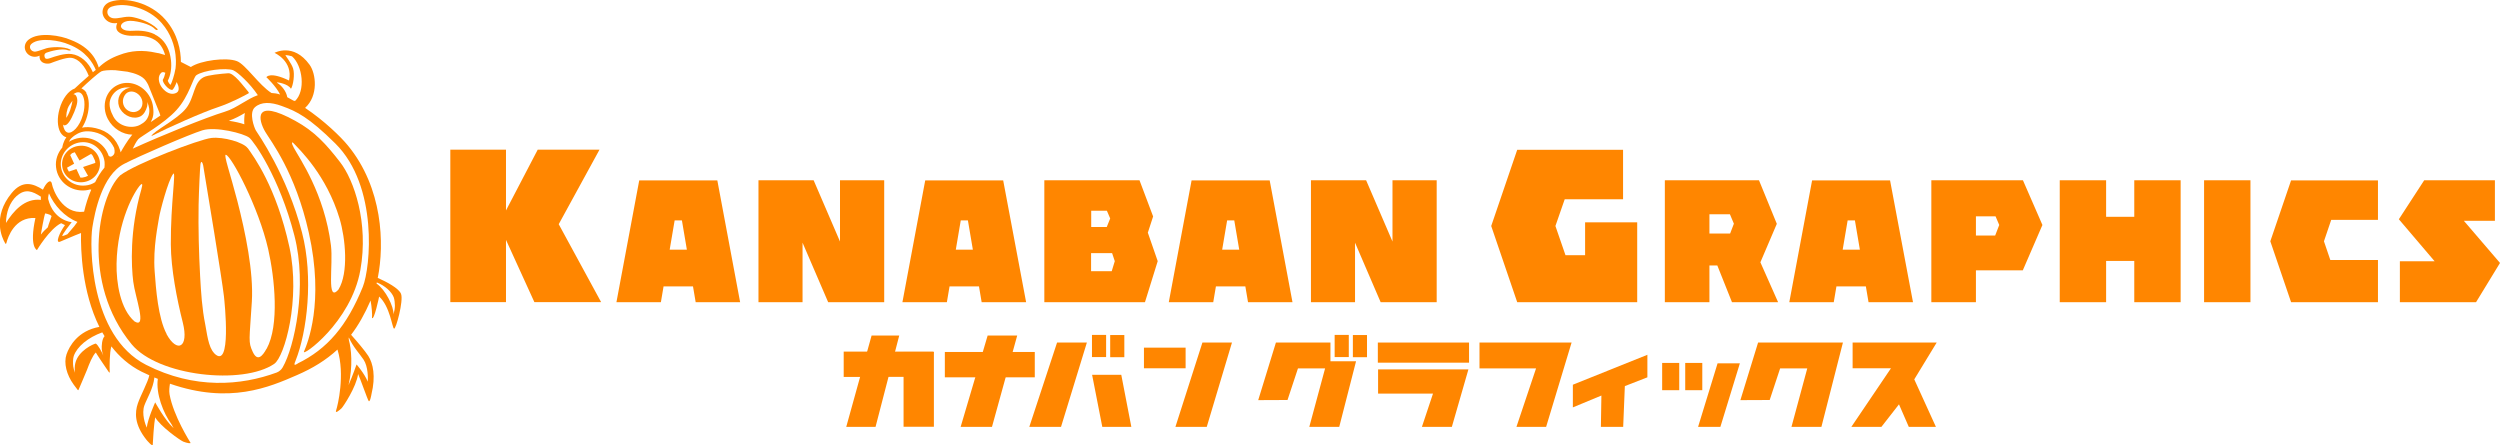
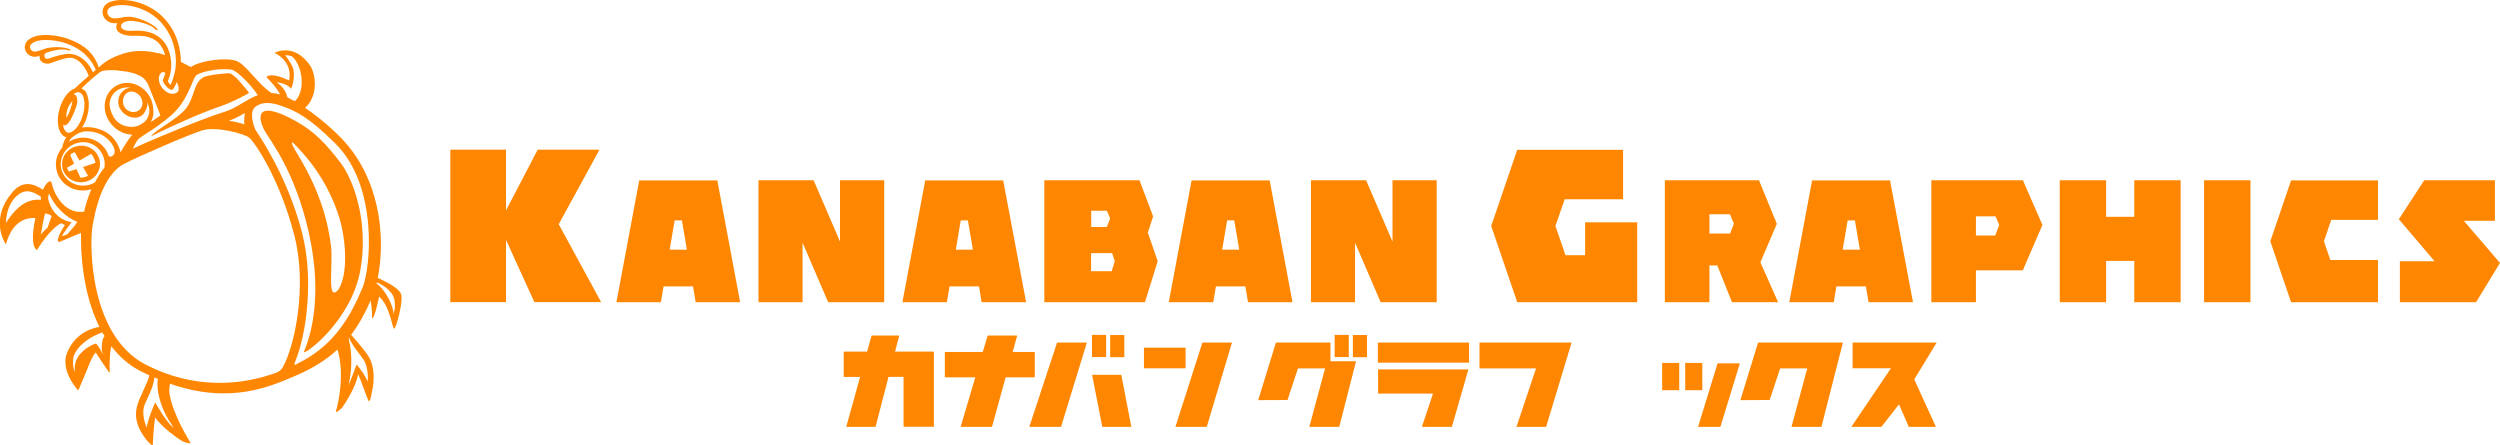
<svg xmlns="http://www.w3.org/2000/svg" viewBox="0 0 196.25 34.93">
  <g fill="#ff8600">
    <path d="m85.32 26.89-2.03 6.62h-2.49l2.18-6.62z" />
    <path d="m88.02 29.42.79 4.09h-2.28l-.8-4.09z" />
    <path d="m115.32 28.47h-7.16v-1.58h7.16z" />
    <path d="m113.97 33.51h-2.35l.87-2.61h-4.31v-1.9h7.09z" />
    <path d="m123.37 26.89-2 6.62h-2.33l1.54-4.59h-4.44v-2.03h7.33z" />
-     <path d="m129.32 29.62-1.77.69-.13 3.2h-1.75l.04-2.46-2.24.93v-1.78l5.85-2.35z" />
    <path d="m134.83 28.52h1.75l-1.53 4.99h-1.75z" />
    <path d="m144.67 26.89-1.69 6.62h-2.35l1.24-4.59h-2.13l-.82 2.48-2.3.01 1.39-4.52z" />
    <path d="m151.97 33.51h-2.13l-.77-1.77-1.38 1.77h-2.36l3.11-4.6h-3.01v-2.02h6.6l-1.76 2.89z" />
    <path d="m93.07 28.91h-3.27v-1.62h3.27z" />
    <path d="m96.71 26.89-1.98 6.62h-2.46l2.12-6.62z" />
    <path d="m79.85 26.34-1.98 7.17h-2.46l2.12-7.17z" />
    <path d="m74.17 27.63h7.06v1.99h-7.06z" />
    <path d="m70.59 26.34-1.86 7.17h-2.3l1.99-7.17z" />
    <path d="m106.1 28.36h-1.66v-1.47h-4.28l-1.39 4.52 2.3-.01.82-2.48h2.13l-1.24 4.59h2.35l1.32-5.15h-.08z" />
    <path d="m106.2 28.04h1.11v-1.74h-1.11z" />
    <path d="m105.88 26.29h-1.11v1.74h1.11z" />
    <path d="m87.15 28.04h1.11v-1.74h-1.11z" />
    <path d="m86.83 26.29h-1.11v1.74h1.11z" />
    <path d="m70.93 27.63h2.38v5.87h-2.38z" />
    <path d="m72.87 29.58-6.64.01v-1.99h7.06z" />
    <path d="m132.29 28.49h1.34v2.14h-1.34z" />
    <path d="m130.48 28.49h1.34v2.14h-1.34z" />
    <path d="m43.86 17.6 3.2-5.85h-4.85l-2.49 4.77v-4.77h-4.37v11.97h4.37v-4.89l2.23 4.89h5.24zm12.45-3.44h-6.13l-1.79 9.56h3.49l.21-1.24h2.31l.21 1.24h3.49zm-3.74 5.44.39-2.3h.57l.39 2.3h-1.34zm13.37-5.45v4.81l-2.07-4.81h-4.33v9.57h3.46v-4.67l2.01 4.67h4.4v-9.57h-3.46zm12.82.01h-6.13l-1.79 9.56h3.49l.21-1.24h2.31l.21 1.24h3.49l-1.8-9.56zm-3.73 5.44.39-2.3h.56l.39 2.3zm15.08-1.35.41-1.26-1.07-2.84h-7.47v9.57h7.9l1-3.22-.78-2.25zm-3.24-.43h-1.21v-1.28h1.23l.26.61-.27.67zm.4 3.47h-1.62v-1.42h1.65l.21.63zm12.4-7.13h-6.13l-1.79 9.56h3.49l.21-1.24h2.31l.21 1.24h3.49zm-3.73 5.44.39-2.3h.56l.39 2.3zm13.37-5.45v4.81l-2.07-4.81h-4.33v9.57h3.46v-4.67l2.01 4.67h4.4v-9.57h-3.46zm15.12 3.3v2.58h-1.54l-.79-2.29.73-2.1h4.58v-3.88h-8.31l-2.04 5.98 2.04 5.98h9.42v-6.27zm13.76 3.14 1.29-3.02-1.4-3.42h-7.39v9.57h3.5v-2.88h.62l1.15 2.88h3.62zm-2.38-2.26h-1.62v-1.51h1.61l.31.74-.29.76zm12.57-4.17h-6.13l-1.79 9.56h3.49l.21-1.24h2.31l.21 1.24h3.49l-1.8-9.56zm-3.73 5.44.39-2.3h.57l.39 2.3h-1.34zm14.14-5.45h-7.18v9.57h3.5v-2.5h3.68l1.54-3.56-1.53-3.51zm-2.17 4.34h-1.51v-1.51h1.54l.29.68zm10.92-4.34v2.87h-2.21v-2.87h-3.64v9.57h3.64v-3.24h2.21v3.24s3.64 0 3.64 0v-9.57zm5.48 0v9.57h3.64v-9.57zm13.64 6.26h-3.73l-.5-1.47.57-1.68h3.67v-3.1h-6.82l-1.63 4.78 1.63 4.78h6.82v-3.31zm6.76-3.08h2.43v-3.18h-5.55l-1.99 3.06 2.81 3.3h-2.73v3.21h5.98l1.88-3.08-2.83-3.3z" />
    <path d="m7.84 12.71c-.09-.79-.82-1.36-1.64-1.26-.82.09-1.41.8-1.32 1.59s.82 1.35 1.64 1.26 1.41-.8 1.32-1.59zm-2.57.45c.15-.08.55-.31.55-.31s-.21-.47-.31-.68c.04-.05.09-.09.14-.14.09-.03.17-.06.22-.08.06.1.37.65.37.65s.69-.39.91-.52c.05.05.09.09.13.15.06.12.13.27.18.39 0 .04.02.08.02.12v.05c-.23.08-.96.32-.96.32s.26.46.39.69c-.13.07-.28.12-.44.14-.05 0-.11 0-.16 0-.11-.24-.31-.67-.31-.67s-.48.16-.59.2c-.07-.1-.12-.2-.15-.32zm1.98-.11c.09-.03.17-.06.24-.08-.08.03-.16.05-.24.08z" />
    <path d="m29.66 21.79c.52-2.63.4-7.03-2.36-10.38-.54-.66-1.84-1.93-3.35-2.94 1.06-.96.86-2.69.35-3.39-1.27-1.76-2.75-.93-2.75-.93s1.47.64 1.14 2.17c-1.52-.73-1.78-.26-1.78-.26s.74.68 1.08 1.36c-.24-.08-.46-.11-.68-.12-.98-.62-2.03-2.24-2.71-2.5-.82-.32-2.85-.06-3.62.46-.29-.15-.59-.31-.78-.4 0-.89-.24-2.2-1.21-3.31-1.18-1.36-3.15-1.8-4.3-1.42-.51.17-.66.56-.64.87v.03c.05.39.36.71.77.78.13.02.26.02.38 0-.05.12-.08.24-.07.38.05.47.76.62 1.22.62.41 0 1.03-.06 1.63.23.58.27.84.81.96 1.21 0 .02 0 .05.02.07-.16-.05-.32-.1-.48-.14s-.01 0-.02 0c-.07-.02-.14-.03-.21-.04-1.02-.23-1.97-.18-2.89.18-.65.23-1.2.57-1.61.98-.14-.46-.54-1.55-2.23-2.18-.7-.31-2.44-.65-3.26-.02-.29.22-.39.56-.26.88.14.33.49.52.84.47.06 0 .16-.04.27-.08-.02.1 0 .2.03.3.17.38.68.35.83.29.19-.07 1.2-.48 1.63-.42.6.08 1.08.68 1.36 1.4h.02c-.48.41-.98.88-1.12 1.01-.48.17-.96.78-1.19 1.61-.2.7-.17 1.4.07 1.83.12.2.28.34.47.39-.26.35-.32.77-.32.8-.36.42-.56.97-.49 1.55.12 1.13 1.17 1.94 2.33 1.81.12-.01.23-.04.34-.07.03 0 .06.01.09.02-.25.58-.43 1.18-.56 1.73 0 0-.01 0-.02 0-1.68.22-2.42-1.71-2.5-2.16-.08-.49-.47-.11-.71.43-.74-.47-1.59-.8-2.46.27-1.53 1.87-.76 3.5-.51 3.93.02.04.04.06.06.05.01 0 .02-.02.04-.06.12-.46.64-2.06 2.28-1.97-.5 2.29.12 2.52.12 2.52s1-1.68 1.9-2.11c.11.06.21.11.3.15-.42.57-.79 1.47-.38 1.3.28-.11 1.08-.47 1.64-.68-.03 1.31.07 4.6 1.44 7.37-1.68.3-2.36 1.51-2.58 2.16-.23.68 0 1.6.57 2.38l.31.41.03.02s.02 0 .03-.02c.09-.23.5-1.14.67-1.58.18-.48.42-1.09.69-1.36 0 .03.74 1.14 1.01 1.52.03.04.07.07.08.05.02-.02 0-.05 0-.09-.01-.4-.02-1.43.13-1.96.62.8 1.4 1.5 2.38 1.99.2.1.4.19.6.28-.1.52-.69 1.59-.9 2.21-.24.7-.29 1.65.68 2.86 0 0 .49.59.49.37 0-.18.1-1.69.19-2.14.42.72 1.95 1.8 2.21 1.91.28.11.61.17.56.08-.04-.07-1.34-2.11-1.64-3.79-.05-.3-.01-.58.03-.84 4.68 1.63 7.8.27 9.96-.67 1.25-.54 2.29-1.18 3.19-2.01.61 1.97.02 4.4-.1 4.75-.13.36.3-.03.42-.14s1.16-1.67 1.3-2.69c.19.41.73 1.98.83 2.12.11.13.22-.54.22-.54.34-1.4.13-2.4-.25-3-.25-.39-.91-1.17-1.35-1.66.57-.74 1.07-1.63 1.53-2.69.09.5.14 1.09.11 1.37.16.23.56-1.65.56-1.68.86.77 1.02 2.45 1.17 2.52s.76-2.21.55-2.73c-.17-.44-1.12-.94-1.84-1.26zm-6.83-14.8c.19-.27.32-1.16.18-1.61-.12-.4-.64-1.06-.61-1.06.18.01.35.05.52.1.84.73 1.09 2.72.23 3.52 0-.02-.05-.03-.11-.04-.16-.09-.33-.18-.49-.27-.07-.46-.46-.93-.77-1.11-.01-.02-.03-.04-.04-.06.03 0 .86.1 1.1.51zm-4.5-1.46c.31.12 1.29 1.01 1.91 1.94-.43.15-.82.39-1.21.62-.44.26-.9.54-1.41.69-1.42.43-5.07 1.91-7.2 2.89.12-.25.26-.53.43-.74s2.02-1.2 3.01-2.3c1-1.1 1.29-2.54 1.56-2.73.55-.38 2.32-.61 2.91-.38zm.86 4.23c-.35-.12-.76-.21-1.23-.28.47-.16.87-.38 1.26-.61-.05.3-.06.61-.04.88zm-13.29.85s.04-.02.06-.04c.34-.22.78-.35 1.44-.2.72.16 1.26.61 1.56 1.24.07.3.05.48-.1.6-.07.06-.18.15-.33.02-.3-.91-1.22-1.52-2.24-1.41-.33.04-.62.15-.88.31.05-.1.11-.21.19-.28.09-.09.19-.17.29-.24zm.89-3.32c-.1-.17-.24-.28-.4-.35.46-.44 1.29-1.19 1.57-1.34.14-.07.57-.11 1.08-.09l.97.12c.6.12 1.16.33 1.42.69.07.1.14.21.2.33l.89 2.21c.02.07.05.15.07.21-.24.17-.5.34-.75.51.06-.12.11-.25.15-.37.08-.27.06-.51.03-.79-.03-.27-.11-.53-.24-.78-.52-.99-1.69-1.41-2.6-.94-.41.21-.72.58-.87 1.04-.16.52-.11 1.1.16 1.61.39.74 1.17 1.22 1.92 1.22 0 0-.02.02-.03.03-.38.47-.73 1.07-.89 1.36-.01-.05-.02-.1-.04-.16-.3-.93-.96-1.52-1.92-1.74-.42-.1-.77-.1-1.07-.04.16-.25.31-.56.4-.9.2-.7.17-1.4-.07-1.82zm6.01-1.07c-.14.18.46.91.74.83.12-.11.23-.35.33-.61.16.29.26.69-.01.84-.31.17-.68.08-1-.24-.37-.35-.5-.9-.3-1.21.12-.19.23-.2.42-.12-.05.23-.12.43-.18.51zm-1.73 1.44c.11.19.14.42.09.62-.05.19-.17.34-.34.43-.36.2-.84.05-1.06-.33-.11-.19-.14-.42-.09-.62.05-.19.17-.41.34-.5.36-.2.84.01 1.06.4zm-1.24-.64c-.25.14-.43.37-.51.65-.08.3-.04.62.12.89.32.55 1.07.86 1.61.56.25-.14.41-.45.49-.73.04-.13.04-.27.01-.4.16.35.23.69.12 1.06-.12.37-.33.56-.66.74-.56.32-1.63.22-2.1-.62-.23-.42-.39-.9-.26-1.33.12-.37.36-.66.69-.83.29-.15.62-.18.94-.12-.16 0-.31.05-.46.13zm-.64 5.23s0 .03.01.04c0 0-.02.01-.02.02 0-.02 0-.04.01-.06zm2.96-9.56c-.69-.33-1.4-.29-1.82-.27-.12 0-.62.04-.81-.26-.13-.22.19-.61.97-.51.74.1 1.42.34 1.68.64.12.11.25.08.19-.02-.58-.59-1.63-.88-2.02-.94-.27-.04-.54 0-.8.05-.24.04-.46.08-.67.05-.29-.05-.43-.27-.44-.45-.02-.22.12-.39.37-.47 1.03-.34 2.85.1 3.89 1.3.75.86 1.01 1.8 1.09 2.5.07.6 0 1.02 0 1.06-.1.58-.29 1.11-.39 1.29-.06-.04-.15-.14-.22-.32.23-.43.32-1.03.25-1.62-.02-.19-.06-.39-.11-.57-.2-.68-.61-1.18-1.17-1.45zm-6.55 1.55c-.52-.07-1.29.19-1.66.32s-.39.01-.43-.07c0-.02-.11-.26.15-.36s1.22-.37 1.65-.19c.18.07.3 0 .21-.05-.48-.26-1.5-.21-1.88-.1-.18.05-.66.24-.84.26-.21.03-.37-.1-.42-.23-.03-.07-.08-.25.13-.41.65-.5 2.22-.22 2.87.07 1.38.52 1.93 1.49 2.14 2.01-.07.06-.15.11-.23.18-.34-.79-.97-1.34-1.68-1.43zm-.31 4.33c.12-.34.32-.53.4-.66-.02.16-.07.39-.18.72-.12.33-.23.52-.31.62.02-.11-.02-.33.1-.68zm-.22 1.62c-.06-.11-.1-.26-.13-.42.02.02.04.05.06.06.28.09.57-.41.83-1.04s.3-.96.16-1.24c-.04-.09-.11-.12-.15-.14-.03 0-.05-.01-.08-.01.16-.13.33-.18.46-.15.1.03.19.1.26.22.07.13.12.3.14.49.03.31 0 .69-.11 1.06-.26.93-.84 1.48-1.19 1.39-.1-.03-.19-.1-.25-.22zm1.64 4.37c-.96.11-1.83-.57-1.93-1.5s.6-1.78 1.56-1.89 1.76.61 1.87 1.54c.02.16 0 .3-.01.45-.29.34-.53.73-.73 1.14-.21.14-.46.23-.74.26zm-5.39.82c.67-.6 1.23-.37 1.89.06-.01.09 0 .17 0 .25-1.28-.15-2.17.9-2.74 1.81.01-.82.28-1.61.85-2.13zm1.89 3.01s.25-1.47.34-1.64c.13.02.26.07.39.12.04.03.07.06.11.09l-.12.35c-.08.22-.14.39-.18.54-.18.16-.37.34-.53.55zm2.42-.95s-1.42-.1-1.85-1.82c-.01-.1.03-.37.07-.45v.02c.4.93 1.21 1.83 2.23 2.23-.12.18-.3.42-.79.97-.19.08-.34.14-.38.14-.16.02.72-1.09.72-1.09zm1.88 9.53c-.17.03-1.37.55-1.6 1.55-.05.21-.06.48-.02.74-.07-.17-.12-.34-.14-.5-.03-.23-.03-.6.04-.81.26-.75 1.13-1.46 2.24-1.86l.18.3c-.21.22-.24.77-.22 1.04.01.13.06.31.12.48-.1-.26-.42-.85-.59-.94zm4.67 4.62s-.57 1.26-.66 1.98c-.1-.21-.43-1.1-.18-1.76.2-.54.69-1.31.78-2.18.09.04.18.08.27.11-.17 1.14.43 2.7 1.07 3.56.06.11.11.22.17.31-.69-.62-1.45-2.03-1.45-2.03zm9.82-2.52c-.05.05-.18.14-.27.17-2.79 1.03-6.46 1.34-10.26-.6-4.45-2.27-4.44-9.4-4.22-10.79.19-1.19.76-4.09 2.5-4.99 1.18-.61 5.1-2.31 6.14-2.63s3.25.24 3.68.58c.36.29 2.36 3.09 3.54 7.68 1.03 3.99.01 8.74-.92 10.35-.07.12-.14.19-.2.24zm-1.95-18.88s0 0 0 0zm8.49 18.04c.37.56.35 1.5.33 1.73-.27-.66-.88-1.35-.88-1.35s-.3.87-.63 1.62c.36-1.47.21-2.91.03-3.52l-.02-.18s.02-.02.02-.03c.32.73.86 1.29 1.15 1.73zm-5.16.31c-.11.05-.23.13-.25.09-.04-.06.02-.18.07-.31.91-2.27 1.42-6.55.51-10.06-1.16-4.52-3.51-7.83-3.63-8.03-.12-.21-.56-1.37-.07-1.81s1.24-.42 2.11-.1c.02 0 .05.02.07.03h.01c1.08.39 2.05.86 4.12 2.91 3.39 3.36 2.77 9.74 2.16 11.26-1.24 3.06-2.78 4.88-5.13 6.02zm7.51-3.86c.03-.62-.63-1.94-1.33-2.42 0-.03.01-.06.02-.09.65.26 1.16.73 1.33 1.17.06.17.09.46.09.65 0 .21-.04.45-.11.69z" />
    <path d="m11.89 10.68c1.32-.67 4.01-1.87 5.23-2.27 1.02-.34 2.04-.89 2.35-1.06.01 0 .04-.02.06-.04s-.02-.08-.05-.12c-.43-.5-1.13-1.48-1.57-1.44-.57.04-1.6.14-1.92.31-.81.41-.7 1.57-1.38 2.44-.7.89-2.54 1.77-2.73 2.18z" />
-     <path d="m19.44 11.63c-.32-.45-1.9-.91-2.85-.8s-5.95 2.01-7.16 2.94c-1.74 1.68-3.07 8.43.9 13.25 2.08 2.53 8.76 3.22 11.2 1.54.81-.55 2.08-5.06 1.19-9.16-1.04-4.76-2.81-7.11-3.27-7.77zm-8.34 3.22c-.94 3.24-.79 6.06-.64 7.26.15 1.21 1.11 3.72.11 3.13-1.13-.96-1.45-3.06-1.42-4.55.06-3.31 1.4-5.68 1.88-6.18.13-.13.19-.08.07.33zm1.98 11.37c-.67-1.26-.84-3.54-.94-4.92-.14-1.88.28-3.74.35-4.24.08-.5.69-2.84 1.1-3.41.26-.35-.2 2.31-.18 5.54.01 1.9.47 4.28.94 6.13.5 1.99-.46 2.42-1.28.9zm3.74 1.51c-.48-.48-.58-1.64-.71-2.27-.25-1.23-.33-2.51-.4-3.77-.1-1.85-.15-3.76-.12-5.61.02-1.03.11-2.95.14-3.15.05-.41.18-.15.22.06.29 1.73 1.47 8.87 1.63 10.28.05.45.62 5.84-.76 4.47zm4.1-.35c-.31.57-.71 1.04-1.08.24s-.26-.87-.07-3.95c.14-2.32-.5-5.41-1.14-7.9-.54-2.09-1.1-3.66-.9-3.62.43.08 2.57 4.12 3.32 7.4.52 2.3.89 5.99-.12 7.83z" />
    <path d="m23.17 9.48c-3.29-1.81-2.91-.08-2.34.88.44.74 2.35 3.16 3.41 7.9 1.24 5.51-.12 8.74-.38 9.34-.2.46 3.7-2.28 4.43-6.41.66-3.71-.5-7.06-1.6-8.47-1.1-1.42-1.99-2.4-3.52-3.24zm3.4 13.25c-.96 1.09-.4-1.92-.59-3.46-.51-4.1-2.5-6.88-2.91-7.66-.22-.41-.17-.51-.03-.37.47.5 2.59 2.5 3.62 5.93.46 1.54.72 4.25-.09 5.56z" />
  </g>
</svg>